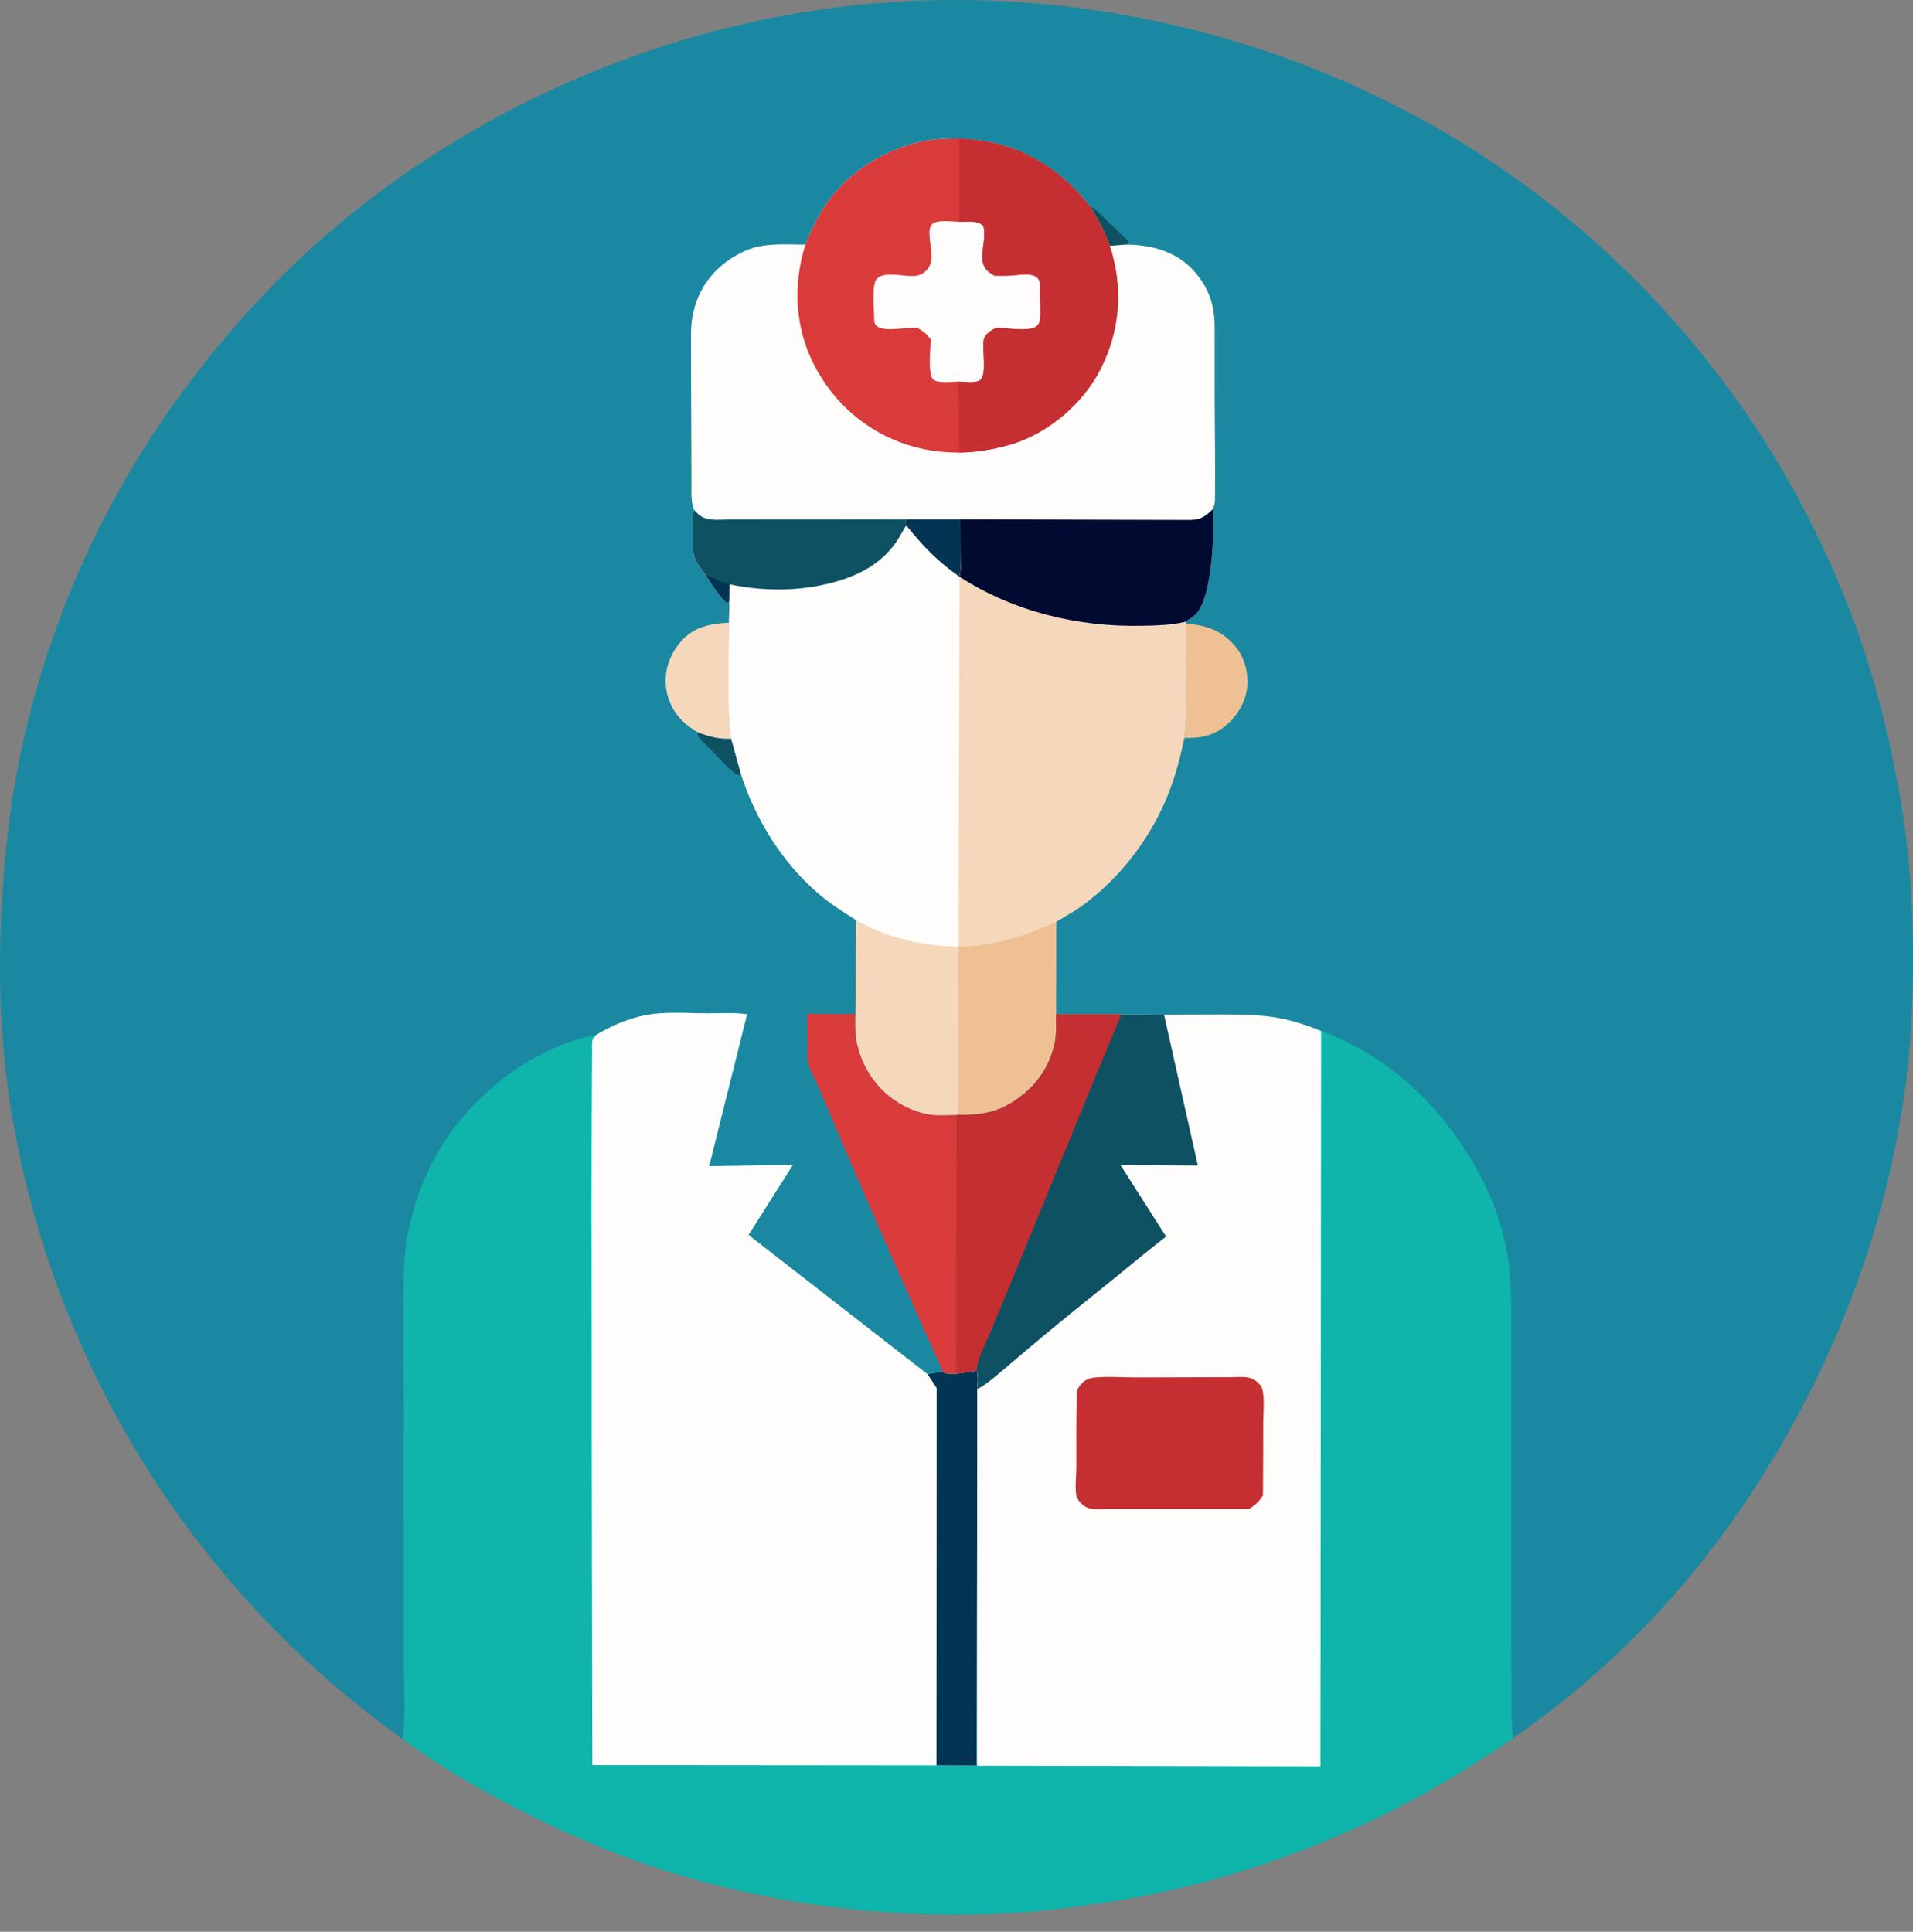
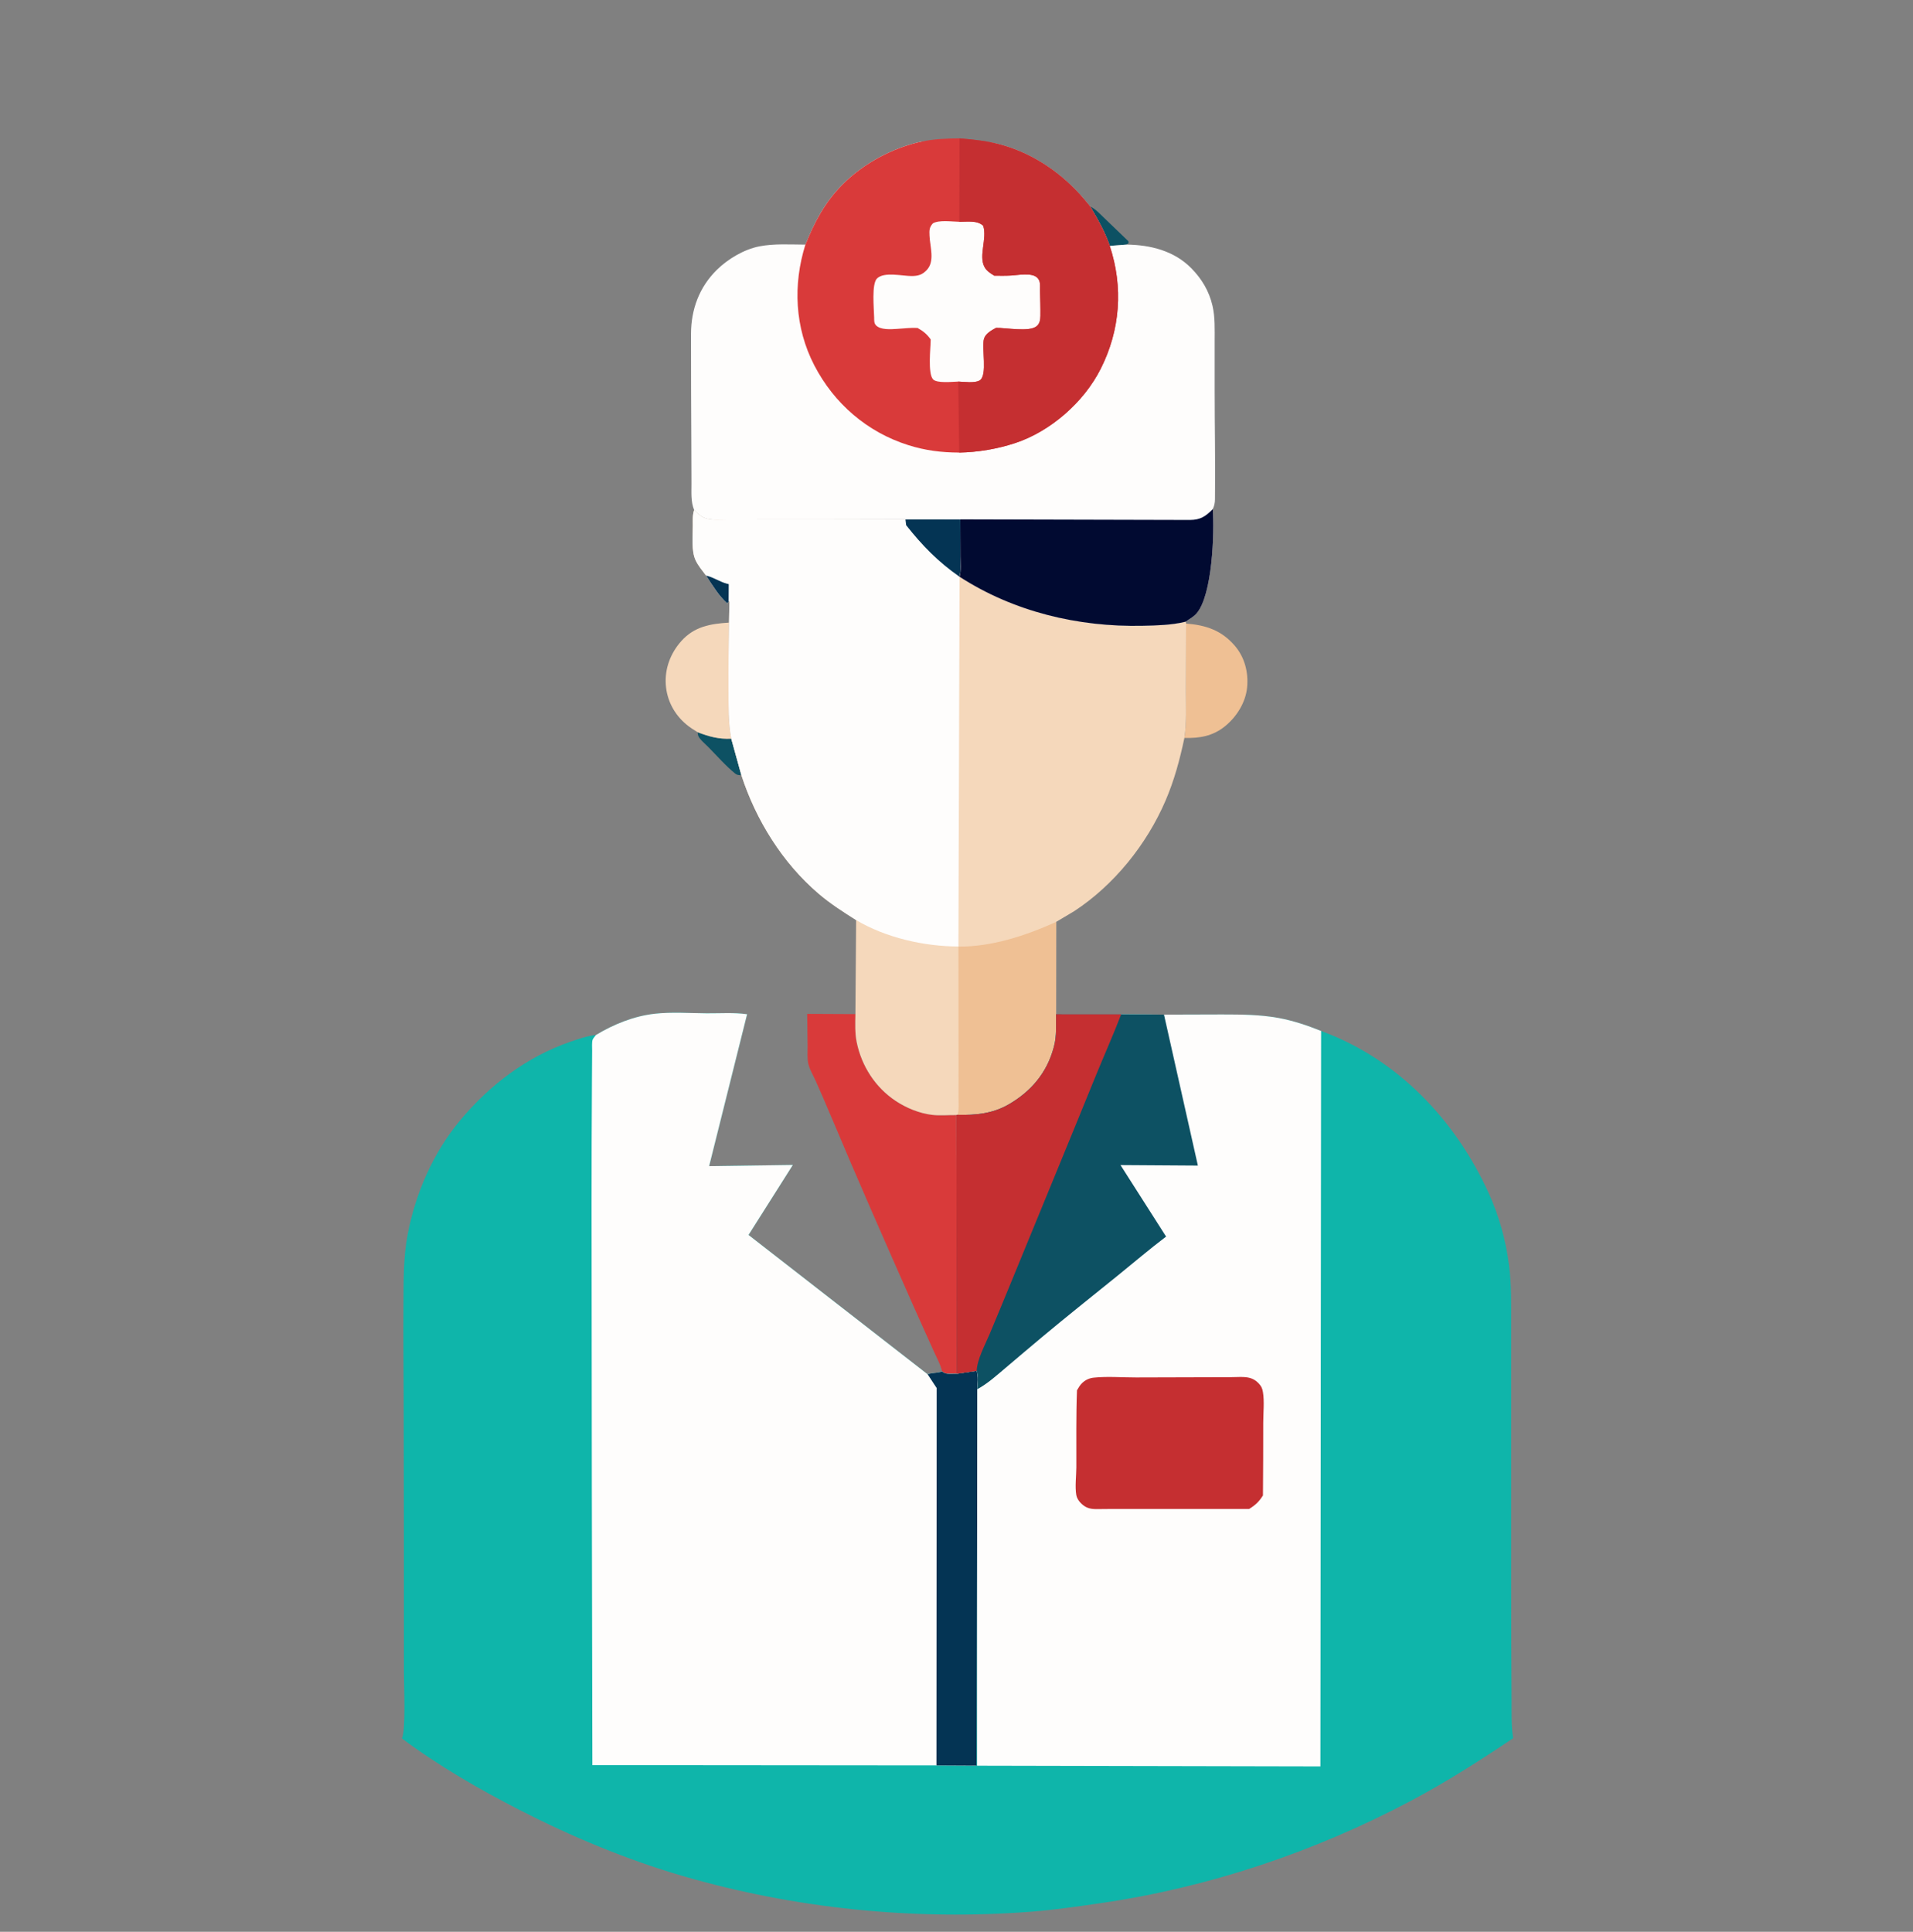
<svg xmlns="http://www.w3.org/2000/svg" width="101" height="102" viewBox="0 0 101 102" fill="none">
  <rect x="0" y="0" width="101" height="102" fill="#808080" stroke="none" />
-   <path d="M21.217 91.788C10.266 83.972 2.838 72.084 0.62 58.81C0.008 55.146 -0.116 51.456 0.095 47.751C0.23 45.388 0.461 43.083 0.896 40.753C2.204 33.753 5.081 27.06 9.217 21.269C11.518 18.046 14.221 15.007 17.218 12.41C24.246 6.319 33.086 2.2 42.25 0.671C55.382 -1.518 69.263 1.709 80.084 9.462C88.259 15.319 94.546 23.607 97.975 33.061C99.088 36.13 99.874 39.371 100.401 42.59C100.829 45.201 100.997 47.849 101 50.494C101.003 52.751 100.908 54.989 100.617 57.23C99.516 65.695 96.162 73.776 91.19 80.693C88.104 84.987 84.236 88.769 79.889 91.778C78.141 92.954 76.358 94.093 74.495 95.081C69.383 97.791 63.807 99.664 58.08 100.492C56.873 100.666 55.662 100.844 54.446 100.938C48.287 101.413 41.975 100.781 36.044 99.052C33.101 98.193 30.191 96.98 27.466 95.584C25.306 94.477 23.165 93.243 21.217 91.788Z" fill="#1A88A0" />
  <path d="M57.555 10.902C57.855 11.045 58.081 11.303 58.32 11.53C58.74 11.93 59.159 12.332 59.574 12.736L59.584 12.841L59.476 12.914L58.59 12.982C58.335 12.238 57.954 11.574 57.555 10.902Z" fill="#0D5163" />
  <path d="M36.832 38.663C37.44 38.894 37.95 39.037 38.607 39.004L39.141 40.929C39.027 40.936 38.914 40.924 38.822 40.85C38.315 40.443 37.846 39.898 37.386 39.435C37.25 39.298 36.924 39.023 36.864 38.848C36.843 38.789 36.843 38.724 36.832 38.663Z" fill="#0D5163" />
  <path d="M62.62 32.924C63.672 33.006 64.495 33.281 65.196 34.099C65.716 34.706 65.92 35.504 65.844 36.292C65.766 37.098 65.284 37.857 64.661 38.358C64.02 38.873 63.327 38.983 62.531 38.965C62.656 38.152 62.609 37.3 62.611 36.48C62.613 35.295 62.617 34.109 62.62 32.924Z" fill="#EFC094" />
  <path d="M36.833 38.663C36.624 38.534 36.419 38.405 36.23 38.246C35.599 37.712 35.212 36.987 35.152 36.158C35.091 35.3 35.402 34.488 35.969 33.851C36.657 33.079 37.503 32.936 38.49 32.874C38.469 34.058 38.456 35.241 38.462 36.425C38.467 37.28 38.448 38.161 38.608 39.003C37.951 39.037 37.441 38.893 36.833 38.663Z" fill="#F5D8BB" />
  <path d="M45.163 53.545C45.156 54.044 45.131 54.542 45.232 55.033C45.491 56.293 46.215 57.416 47.292 58.131C47.85 58.501 48.542 58.786 49.213 58.864C49.628 58.913 50.08 58.867 50.498 58.874L50.507 72.537C50.242 72.533 49.939 72.596 49.739 72.418C49.66 72.046 49.436 71.65 49.279 71.3C48.934 70.526 48.58 69.757 48.237 68.982C46.755 65.63 45.272 62.269 43.854 58.89C43.598 58.282 43.336 57.674 43.067 57.072C42.947 56.804 42.754 56.48 42.683 56.197C42.611 55.912 42.643 55.547 42.64 55.25C42.636 54.678 42.624 54.105 42.617 53.533L45.163 53.545Z" fill="#D93A3A" />
  <path d="M36.648 26.929C36.805 27.087 36.946 27.242 37.156 27.328L37.216 27.352C37.559 27.481 38.029 27.431 38.395 27.431C39.088 27.431 39.781 27.431 40.474 27.43C42.918 27.429 45.362 27.428 47.806 27.42L50.701 27.423C50.704 28.076 50.707 28.729 50.708 29.381C50.709 29.716 50.754 30.13 50.661 30.452C53.525 32.305 56.937 33.116 60.33 33.041C61.056 33.024 61.85 33.007 62.56 32.834L62.61 32.819L62.62 32.924C62.617 34.109 62.613 35.295 62.611 36.48C62.609 37.3 62.656 38.152 62.532 38.965C62.288 40.119 61.999 41.197 61.532 42.284C60.541 44.586 58.819 46.733 56.714 48.11L55.761 48.677L55.757 53.55C55.752 54.099 55.795 54.698 55.652 55.229L55.628 55.321C55.273 56.65 54.425 57.643 53.243 58.32C52.4 58.803 51.516 58.887 50.563 58.861L50.499 58.874C50.08 58.867 49.628 58.913 49.214 58.865C48.542 58.786 47.85 58.501 47.293 58.131C46.215 57.416 45.492 56.293 45.233 55.033C45.132 54.542 45.156 54.044 45.163 53.545L45.201 48.581C44.515 48.145 43.842 47.718 43.222 47.188C41.312 45.555 39.915 43.307 39.142 40.929L38.608 39.004C38.448 38.161 38.467 37.28 38.462 36.425C38.455 35.242 38.468 34.059 38.489 32.875L38.511 31.748L38.469 31.764L38.4 31.855C37.971 31.5 37.589 30.858 37.278 30.392C37.087 30.136 36.85 29.858 36.718 29.567C36.495 29.077 36.577 28.307 36.578 27.765C36.578 27.484 36.556 27.199 36.648 26.929Z" fill="#F5D8BB" />
  <path d="M50.602 49.98C52.351 50 54.186 49.391 55.761 48.677L55.757 53.55C55.751 54.099 55.795 54.698 55.652 55.229L55.628 55.321C55.273 56.65 54.425 57.643 53.243 58.32C52.4 58.803 51.516 58.887 50.562 58.861C50.639 58.576 50.606 58.235 50.606 57.941C50.608 57.383 50.608 56.825 50.608 56.267C50.608 54.172 50.605 52.076 50.602 49.98Z" fill="#EFC094" />
  <path d="M36.648 26.929C36.805 27.087 36.946 27.242 37.156 27.328L37.216 27.352C37.559 27.481 38.029 27.431 38.395 27.431C39.088 27.431 39.781 27.431 40.474 27.43C42.918 27.429 45.362 27.428 47.806 27.42L50.701 27.423C50.704 28.076 50.707 28.729 50.708 29.381C50.709 29.716 50.754 30.13 50.661 30.452L50.601 49.974C48.799 49.974 46.762 49.51 45.201 48.581C44.515 48.145 43.842 47.718 43.222 47.188C41.312 45.555 39.915 43.307 39.142 40.929L38.608 39.004C38.448 38.161 38.467 37.28 38.462 36.425C38.455 35.242 38.468 34.059 38.489 32.875L38.511 31.748L38.469 31.764L38.4 31.855C37.971 31.5 37.589 30.858 37.278 30.392C37.087 30.136 36.85 29.858 36.718 29.567C36.495 29.077 36.577 28.307 36.578 27.765C36.578 27.484 36.556 27.199 36.648 26.929Z" fill="#FEFDFC" />
  <path d="M47.805 27.42L50.7 27.423C50.702 28.076 50.705 28.729 50.706 29.381C50.707 29.716 50.752 30.13 50.66 30.452C49.524 29.662 48.695 28.807 47.842 27.73L47.805 27.42Z" fill="#043454" />
-   <path d="M36.648 26.929C36.805 27.087 36.946 27.242 37.156 27.328L37.216 27.352C37.559 27.481 38.029 27.431 38.395 27.431C39.088 27.431 39.781 27.431 40.474 27.43C42.918 27.429 45.362 27.428 47.806 27.42L47.843 27.73C47.608 28.147 47.389 28.564 47.081 28.934C46.304 29.872 45.228 30.41 44.072 30.729C42.273 31.226 40.355 31.239 38.531 30.855L38.511 31.748L38.469 31.764L38.4 31.855C37.971 31.5 37.589 30.858 37.278 30.392C37.087 30.136 36.85 29.858 36.718 29.567C36.495 29.077 36.577 28.307 36.578 27.765C36.578 27.484 36.556 27.199 36.648 26.929Z" fill="#0D5163" />
  <path d="M37.277 30.392C37.648 30.467 37.985 30.714 38.364 30.815L38.434 30.834L38.475 30.844L38.468 31.764L38.399 31.855C37.97 31.5 37.588 30.858 37.277 30.392Z" fill="#043454" />
-   <path d="M42.523 12.916C43.008 11.722 43.533 10.711 44.447 9.778C45.553 8.649 47.124 7.801 48.67 7.474C49.327 7.335 49.989 7.312 50.658 7.308C51.434 7.37 52.181 7.45 52.934 7.666C54.618 8.15 56.103 9.183 57.231 10.51L57.556 10.902C57.955 11.575 58.336 12.238 58.591 12.982L59.478 12.914C60.74 12.93 61.992 13.241 62.903 14.169C63.453 14.73 63.838 15.375 64.016 16.145C64.158 16.755 64.13 17.408 64.13 18.031C64.131 18.872 64.13 19.714 64.13 20.555C64.129 22.488 64.172 24.427 64.147 26.36C64.145 26.549 64.112 26.713 64.029 26.884C64.122 28.13 64.009 31.422 63.176 32.385C63.058 32.522 62.923 32.609 62.774 32.707L62.61 32.819L62.56 32.833C61.85 33.007 61.056 33.024 60.329 33.041C56.936 33.116 53.525 32.305 50.661 30.452C50.754 30.13 50.709 29.716 50.708 29.381C50.706 28.729 50.704 28.076 50.701 27.423L47.806 27.42C45.362 27.428 42.918 27.429 40.474 27.43C39.781 27.431 39.088 27.431 38.395 27.431C38.029 27.43 37.559 27.481 37.216 27.352L37.155 27.327C36.945 27.242 36.805 27.087 36.648 26.929C36.466 26.492 36.509 25.985 36.507 25.52C36.503 24.798 36.502 24.076 36.499 23.355C36.491 21.447 36.479 19.54 36.483 17.633C36.486 16.336 36.918 15.161 37.851 14.244C38.435 13.671 39.281 13.167 40.091 13.008C40.87 12.855 41.733 12.913 42.523 12.916Z" fill="#FEFDFC" />
+   <path d="M42.523 12.916C43.008 11.722 43.533 10.711 44.447 9.778C45.553 8.649 47.124 7.801 48.67 7.474C51.434 7.37 52.181 7.45 52.934 7.666C54.618 8.15 56.103 9.183 57.231 10.51L57.556 10.902C57.955 11.575 58.336 12.238 58.591 12.982L59.478 12.914C60.74 12.93 61.992 13.241 62.903 14.169C63.453 14.73 63.838 15.375 64.016 16.145C64.158 16.755 64.13 17.408 64.13 18.031C64.131 18.872 64.13 19.714 64.13 20.555C64.129 22.488 64.172 24.427 64.147 26.36C64.145 26.549 64.112 26.713 64.029 26.884C64.122 28.13 64.009 31.422 63.176 32.385C63.058 32.522 62.923 32.609 62.774 32.707L62.61 32.819L62.56 32.833C61.85 33.007 61.056 33.024 60.329 33.041C56.936 33.116 53.525 32.305 50.661 30.452C50.754 30.13 50.709 29.716 50.708 29.381C50.706 28.729 50.704 28.076 50.701 27.423L47.806 27.42C45.362 27.428 42.918 27.429 40.474 27.43C39.781 27.431 39.088 27.431 38.395 27.431C38.029 27.43 37.559 27.481 37.216 27.352L37.155 27.327C36.945 27.242 36.805 27.087 36.648 26.929C36.466 26.492 36.509 25.985 36.507 25.52C36.503 24.798 36.502 24.076 36.499 23.355C36.491 21.447 36.479 19.54 36.483 17.633C36.486 16.336 36.918 15.161 37.851 14.244C38.435 13.671 39.281 13.167 40.091 13.008C40.87 12.855 41.733 12.913 42.523 12.916Z" fill="#FEFDFC" />
  <path d="M64.03 26.884C64.123 28.129 64.01 31.422 63.177 32.385C63.059 32.521 62.924 32.609 62.775 32.706L62.611 32.819L62.561 32.833C61.851 33.007 61.057 33.024 60.33 33.041C56.937 33.116 53.526 32.304 50.662 30.452C50.755 30.13 50.709 29.716 50.709 29.381C50.707 28.729 50.705 28.076 50.702 27.423L62.833 27.454C63.379 27.45 63.655 27.263 64.03 26.884Z" fill="#010A31" />
  <path d="M42.522 12.916C43.007 11.722 43.533 10.711 44.447 9.778C45.552 8.649 47.123 7.801 48.669 7.474C49.327 7.335 49.988 7.312 50.657 7.308C51.433 7.37 52.18 7.45 52.933 7.666C54.617 8.15 56.102 9.183 57.23 10.51L57.556 10.902C57.954 11.575 58.335 12.238 58.591 12.982C59.313 15.166 59.147 17.431 58.108 19.483C57.221 21.236 55.466 22.779 53.593 23.396C52.651 23.706 51.63 23.878 50.641 23.896C49.696 23.892 48.859 23.788 47.955 23.503C45.785 22.819 44.035 21.306 42.991 19.288C41.963 17.3 41.858 15.038 42.522 12.916Z" fill="#D93A3A" />
  <path d="M50.65 11.711C51.055 11.711 51.608 11.624 51.911 11.923C52.13 12.582 51.66 13.491 51.975 14.089C52.092 14.311 52.29 14.43 52.497 14.557C52.791 14.559 53.086 14.565 53.379 14.549C53.737 14.529 54.464 14.386 54.749 14.65C54.801 14.698 54.856 14.772 54.878 14.84C54.929 14.992 54.906 15.206 54.91 15.369C54.922 15.804 54.938 16.242 54.931 16.677C54.928 16.874 54.898 17.081 54.741 17.216C54.35 17.55 53.111 17.296 52.584 17.312C52.355 17.437 52.037 17.61 51.956 17.879C51.81 18.362 52.161 19.83 51.718 20.09C51.454 20.244 50.901 20.158 50.593 20.148C50.288 20.156 49.466 20.25 49.263 20.03C48.975 19.72 49.134 18.37 49.138 17.923C48.937 17.642 48.747 17.485 48.443 17.315C48.066 17.298 47.721 17.342 47.347 17.366C47.029 17.386 46.49 17.425 46.252 17.18C46.139 17.064 46.155 16.904 46.152 16.754C46.143 16.304 46.008 14.989 46.305 14.702C46.682 14.337 47.634 14.576 48.128 14.575C48.474 14.574 48.693 14.511 48.934 14.253C49.37 13.785 49.099 13.022 49.075 12.445C49.063 12.17 49.057 12.008 49.253 11.793C49.587 11.602 50.262 11.704 50.65 11.711Z" fill="#FEFDFC" />
  <path d="M50.658 7.308C51.434 7.37 52.18 7.45 52.934 7.666C54.618 8.15 56.103 9.183 57.231 10.51L57.556 10.902C57.955 11.575 58.336 12.238 58.591 12.982C59.314 15.166 59.148 17.431 58.109 19.483C57.222 21.236 55.467 22.779 53.593 23.396C52.652 23.706 51.63 23.878 50.642 23.896L50.592 20.148C50.9 20.158 51.453 20.244 51.718 20.09C52.16 19.83 51.809 18.362 51.955 17.879C52.036 17.61 52.354 17.437 52.583 17.312C53.11 17.296 54.349 17.55 54.74 17.216C54.897 17.081 54.927 16.874 54.93 16.678C54.937 16.242 54.921 15.804 54.909 15.369C54.905 15.206 54.928 14.992 54.877 14.84C54.855 14.772 54.8 14.698 54.748 14.65C54.463 14.386 53.736 14.529 53.378 14.549C53.085 14.565 52.79 14.559 52.496 14.557C52.289 14.43 52.091 14.311 51.974 14.089C51.659 13.491 52.13 12.582 51.91 11.923C51.607 11.624 51.054 11.711 50.649 11.711L50.658 7.308Z" fill="#C52F31" />
  <path d="M31.464 54.649C32.4 54.079 33.476 53.648 34.572 53.525C35.459 53.426 36.416 53.496 37.31 53.503C38.001 53.508 38.763 53.453 39.444 53.552L37.44 61.572L41.86 61.509L39.52 65.206L48.974 72.562C49.231 72.474 49.485 72.505 49.738 72.418C49.939 72.596 50.242 72.533 50.507 72.537L50.498 58.874L50.562 58.861C51.516 58.887 52.399 58.803 53.242 58.32C54.425 57.643 55.272 56.65 55.628 55.321L55.652 55.229C55.794 54.698 55.751 54.099 55.757 53.55L59.197 53.552L61.455 53.572C62.475 53.565 63.495 53.562 64.515 53.564C65.524 53.566 66.519 53.568 67.516 53.752C68.282 53.893 69.029 54.146 69.75 54.436C73.777 55.91 76.808 59.103 78.574 62.942C79.134 64.158 79.505 65.48 79.673 66.808C79.803 67.832 79.784 68.85 79.785 69.88C79.786 71.161 79.786 72.443 79.786 73.724C79.788 78.085 79.778 82.445 79.792 86.806C79.795 87.798 79.8 88.791 79.807 89.783C79.812 90.446 79.787 91.121 79.888 91.778C78.141 92.954 76.358 94.093 74.495 95.081C69.383 97.791 63.806 99.664 58.079 100.492C56.873 100.666 55.661 100.844 54.445 100.938C48.287 101.413 41.975 100.781 36.043 99.052C33.1 98.194 30.19 96.98 27.466 95.584C25.305 94.477 23.164 93.243 21.217 91.788C21.433 91.402 21.324 88.885 21.325 88.306C21.327 83.459 21.324 78.613 21.311 73.766C21.306 72.15 21.288 70.534 21.301 68.917C21.31 67.654 21.286 66.415 21.524 65.167C21.939 62.999 22.874 60.858 24.294 59.154C25.84 57.299 27.801 55.806 30.094 55.012C30.53 54.861 31.006 54.691 31.464 54.649Z" fill="#0FB5AA" />
  <path d="M31.464 54.649C32.4 54.079 33.476 53.648 34.573 53.525C35.459 53.426 36.416 53.496 37.31 53.503C38.001 53.508 38.763 53.453 39.444 53.552L37.44 61.572L41.86 61.509L39.52 65.206L48.974 72.562C49.231 72.474 49.485 72.505 49.739 72.418C49.939 72.596 50.242 72.533 50.507 72.537L51.565 72.384C51.666 72.656 51.62 73.062 51.598 73.352L51.593 79.544L51.559 93.227L49.441 93.215L31.275 93.199C31.251 83.346 31.237 73.494 31.233 63.642C31.232 61.417 31.239 59.193 31.253 56.968C31.256 56.473 31.257 55.978 31.263 55.483C31.265 55.324 31.241 55.047 31.287 54.901C31.308 54.832 31.419 54.713 31.464 54.649Z" fill="#FEFDFC" />
  <path d="M51.565 72.384C51.666 72.656 51.62 73.062 51.599 73.351L51.593 79.544L51.559 93.226L49.441 93.215L49.453 73.29L48.975 72.562C49.232 72.474 49.485 72.505 49.739 72.418C49.94 72.595 50.242 72.532 50.507 72.537L51.565 72.384Z" fill="#043454" />
  <path d="M55.756 53.55L59.196 53.552L61.455 53.572C62.475 53.565 63.495 53.562 64.515 53.563C65.524 53.565 66.519 53.568 67.516 53.751C68.282 53.893 69.029 54.146 69.75 54.435L69.713 93.268L51.591 93.23L51.592 79.544L51.598 73.351C51.619 73.062 51.665 72.656 51.565 72.384L50.507 72.537L50.498 58.874L50.562 58.861C51.515 58.886 52.399 58.803 53.242 58.32C54.424 57.642 55.272 56.65 55.628 55.321L55.652 55.229C55.794 54.698 55.751 54.098 55.756 53.55Z" fill="#FEFDFC" />
  <path d="M64.914 72.716L65.478 72.704C65.861 72.703 66.164 72.742 66.441 73.029C66.585 73.177 66.642 73.288 66.678 73.495C66.762 73.986 66.695 74.605 66.695 75.114C66.695 76.395 66.692 77.677 66.68 78.959C66.468 79.295 66.288 79.464 65.95 79.673L58.539 79.675L57.874 79.681C57.515 79.678 57.285 79.601 57.035 79.333C56.939 79.229 56.849 79.082 56.825 78.941C56.749 78.495 56.825 77.93 56.827 77.473C56.832 76.12 56.809 74.76 56.861 73.408C56.941 73.271 57.023 73.127 57.14 73.018C57.31 72.859 57.51 72.766 57.741 72.741C58.458 72.663 59.256 72.732 59.981 72.73C61.626 72.725 63.27 72.721 64.914 72.716Z" fill="#C52F31" />
  <path d="M55.756 53.55L59.196 53.552L61.455 53.572L63.244 61.543L59.158 61.516L61.566 65.292C60.696 65.95 59.867 66.659 59.019 67.345C57.683 68.427 56.337 69.494 55.018 70.597C54.377 71.132 53.742 71.672 53.105 72.212C52.624 72.619 52.154 73.048 51.598 73.351C51.619 73.062 51.665 72.656 51.565 72.384L50.507 72.537L50.498 58.874L50.562 58.861C51.515 58.886 52.399 58.803 53.242 58.32C54.424 57.642 55.272 56.65 55.628 55.321L55.652 55.229C55.794 54.698 55.751 54.098 55.756 53.55Z" fill="#0D5163" />
  <path d="M55.756 53.55L59.196 53.552C58.76 54.687 58.258 55.803 57.8 56.931C56.352 60.495 54.878 64.048 53.422 67.609C53.036 68.554 52.642 69.498 52.248 70.441C52.005 71.022 51.594 71.76 51.565 72.384L50.507 72.537L50.498 58.874L50.562 58.861C51.515 58.886 52.399 58.803 53.242 58.32C54.424 57.642 55.272 56.65 55.628 55.321L55.652 55.229C55.794 54.698 55.751 54.098 55.756 53.55Z" fill="#C52F31" />
</svg>